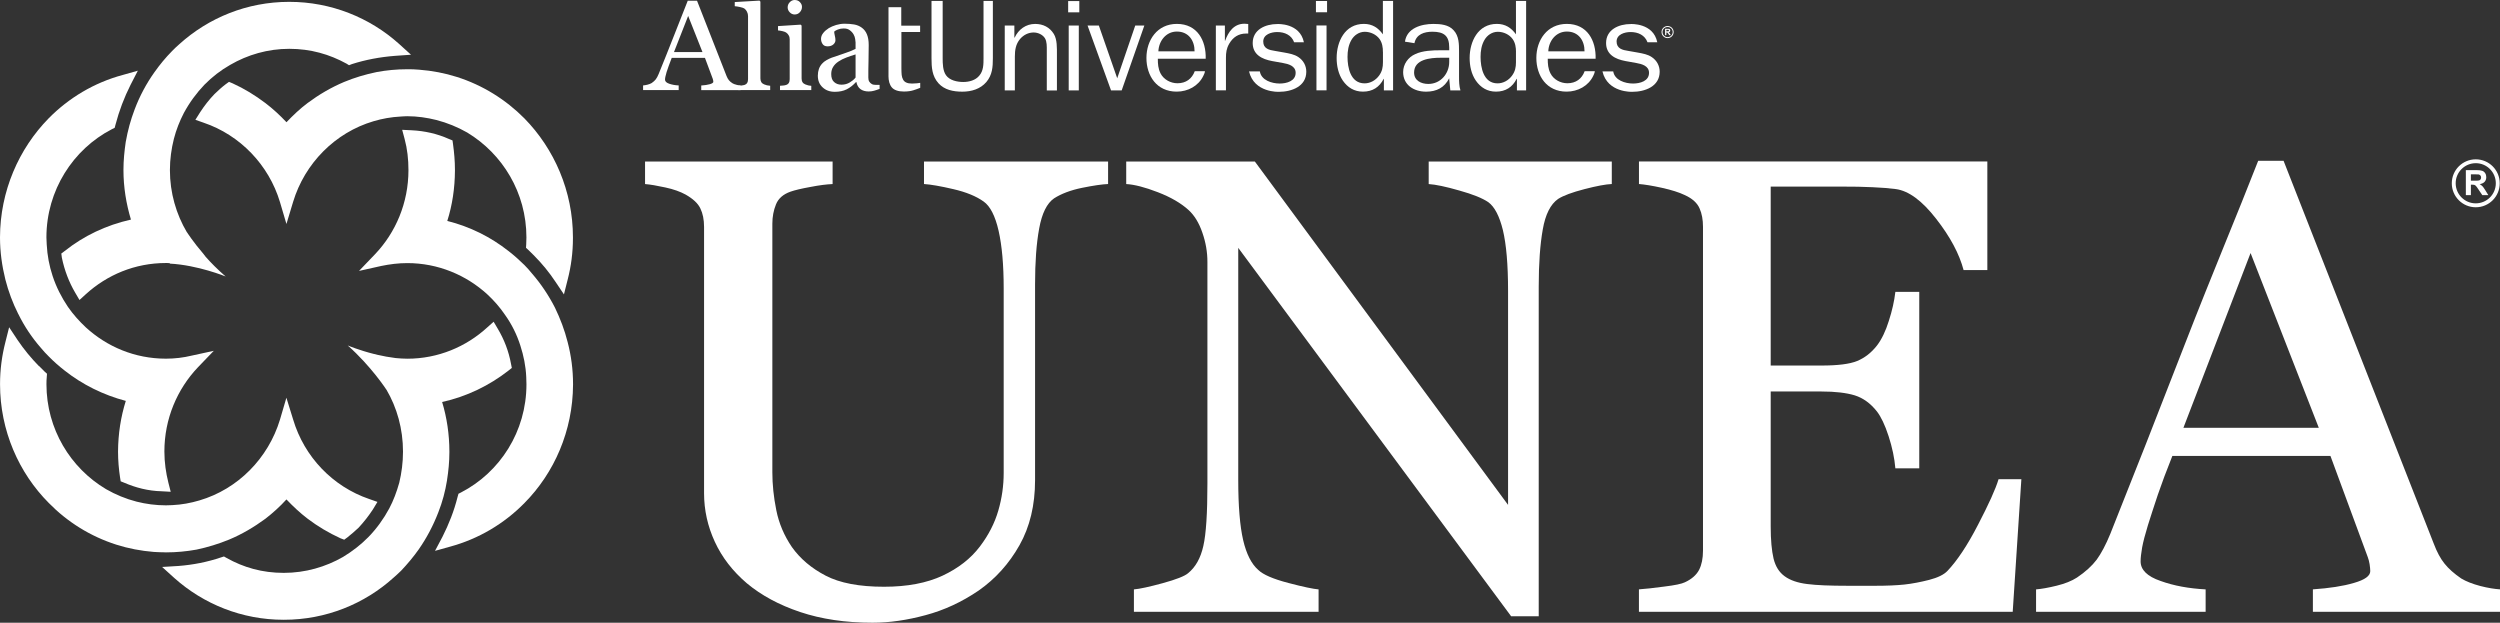
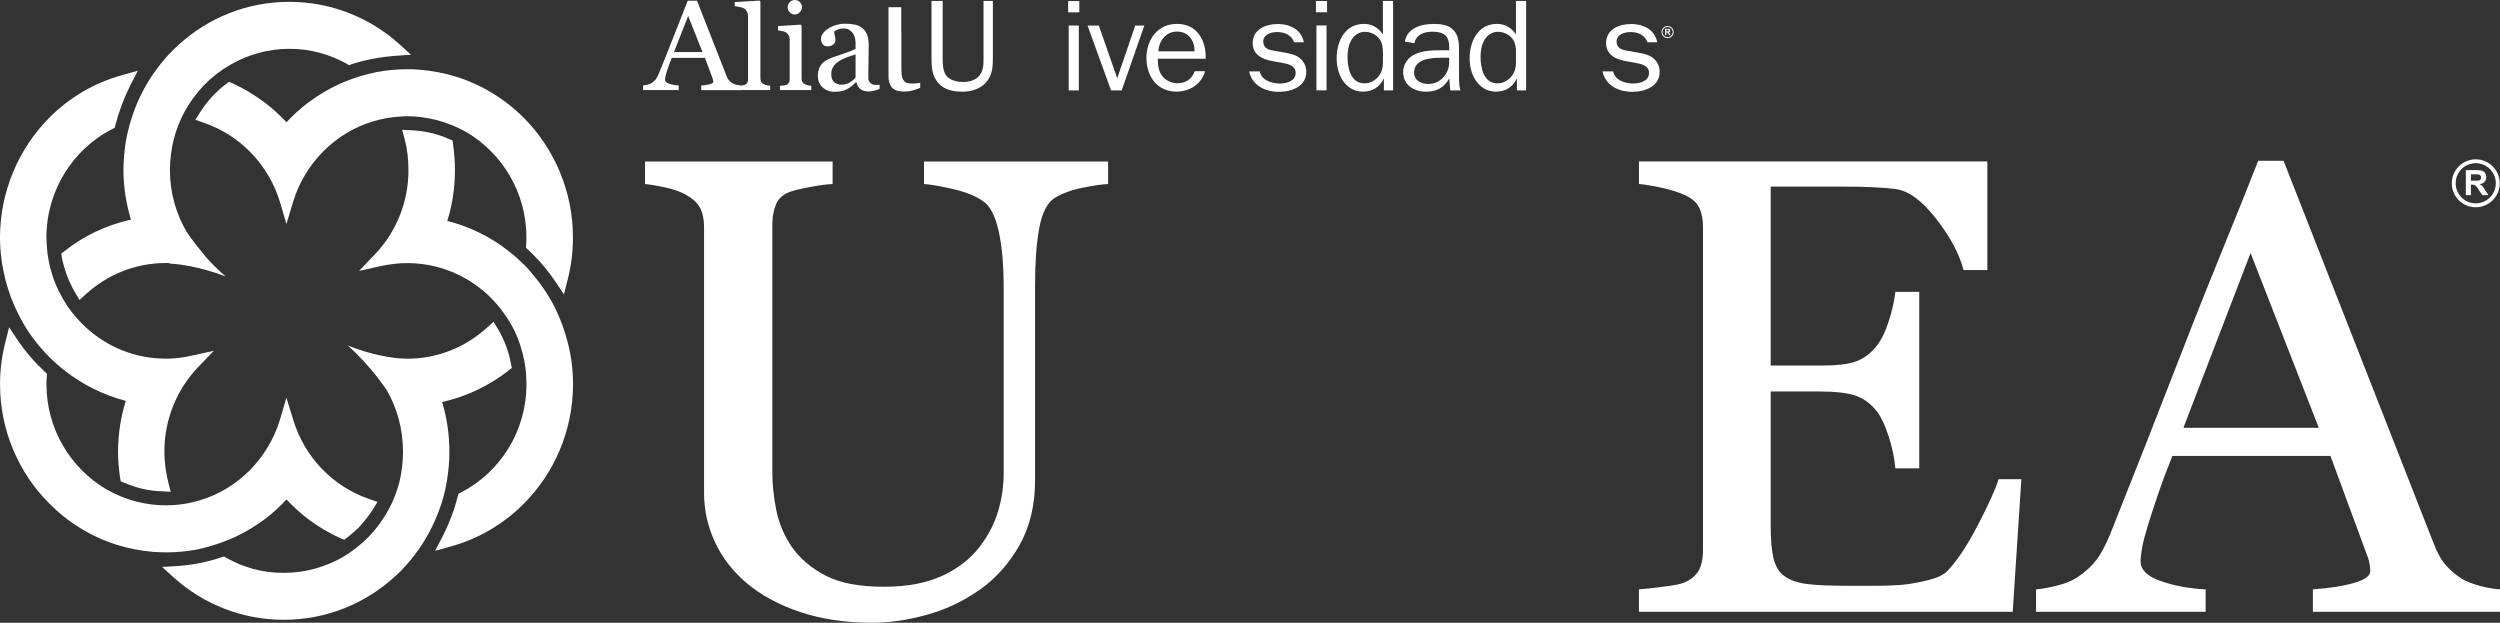
<svg xmlns="http://www.w3.org/2000/svg" id="Capa_2" viewBox="0 0 728.17 181.38">
  <rect x="0" y="0" width="728.17" height="181.38" fill="#333333" stroke="none" />
  <defs>
    <style>
      .cls-1 {
        fill: #fff;
      }
    </style>
  </defs>
  <g id="Capa_2-2" data-name="Capa_2">
    <g id="Capa_1-2">
      <g>
        <path id="_x38_" class="cls-1" d="M721.11,46.41c-3.86,0-6.98,3.12-6.98,6.98s3.12,6.98,6.98,6.98,6.98-3.12,6.98-6.98-3.12-6.98-6.98-6.98ZM721.11,59.23c-3.23,0-5.84-2.61-5.85-5.85,0-3.23,2.62-5.84,5.85-5.85,3.23,0,5.84,2.62,5.84,5.85s-2.61,5.84-5.84,5.85ZM723.04,54.24c-.21-.23-.47-.43-.79-.61.64-.1,1.12-.32,1.44-.68.32-.35.48-.8.48-1.35,0-.43-.1-.81-.31-1.14-.22-.34-.5-.58-.85-.7-.36-.14-.93-.21-1.69-.21h-3.1v7.29h1.47v-3.05h.3c.34,0,.58.03.74.08.15.06.3.16.44.31s.4.5.77,1.07l1.07,1.59h1.76l-.88-1.42c-.35-.57-.63-.97-.84-1.19h-.01ZM720.78,52.63h-1.09v-1.85h1.14c.6,0,.95,0,1.08.02.24.05.42.15.55.3.13.15.2.34.2.6,0,.21-.05.4-.15.54-.09.15-.24.24-.41.31-.18.06-.62.08-1.32.08Z" />
        <g>
          <path class="cls-1" d="M48.23,160.89h.1c3.04,0,5.99-.28,8.92-.81,3.22-.68,6.42-1.66,9.47-2.91,3.79-1.58,7.29-3.66,10.59-6.08,2.17-1.68,4.26-3.57,6.12-5.62,1.96,2.05,3.97,3.94,6.18,5.62,2.94,2.23,6.18,4.15,9.57,5.7l1.08.41.93-.68c1.16-.9,2.23-1.87,3.26-2.82,1.55-1.67,2.94-3.45,4.16-5.31l1.33-2.2-2.42-.85c-10.57-3.61-18.88-12.23-22.14-23.15l-1.96-6.34-1.86,6.34c-3.42,11.3-12.27,20.28-23.48,23.57-2.51.75-5.19,1.25-7.92,1.37-.65,0-1.25.06-1.83.06-2.98,0-5.81-.39-8.52-1.07-3.16-.81-6.17-2.06-8.93-3.65-10.35-6.15-17.35-17.53-17.35-30.56,0-.71.02-1.4.09-2.08l.07-.97-.69-.62c-.59-.58-1.08-1.08-1.58-1.59h-.07c-2.26-2.31-4.37-4.86-6.24-7.63l-2.45-3.7-1.09,4.33C.57,103.55.01,107.64.01,111.88v.03H.01c0,13.51,5.48,25.84,14.2,34.59,5.4,5.52,12.11,9.73,19.67,12.14,3.48,1.11,7.15,1.81,10.91,2.12,1.12.06,2.26.12,3.44.12" />
          <path class="cls-1" d="M5.32,91.43l1.74-.92-1.74.92c1.77,3.63,4.03,6.98,6.61,9.92.75.9,1.46,1.69,2.27,2.47,1.42,1.46,3,2.84,4.65,4.13,5.15,4.07,11.25,7.09,17.79,8.82-1.45,4.63-2.23,9.54-2.26,14.75h0c0,2.62.22,5.11.59,7.57l.18,1.1,1,.4c3.39,1.46,7.02,2.41,10.9,2.5l2.67.15-.68-2.66c-.71-2.84-1.16-5.89-1.16-9.08,0-9.53,3.74-18.16,9.75-24.5l4.64-4.82-6.43,1.4c-2.42.59-4.94.89-7.51.89-9.07,0-17.17-3.48-23.36-9.14-1.92-1.82-3.66-3.74-5.18-5.94-1.86-2.75-3.42-5.81-4.47-9.02-.96-2.89-1.55-5.97-1.71-9.15,0-.62-.09-1.4-.09-2.08,0-13.69,7.78-25.68,19.05-31.5l.84-.42.22-.86c1.06-4.06,2.55-7.99,4.41-11.67l2.11-4.1-4.38,1.24c-8.32,2.23-15.74,6.69-21.61,12.65C5.48,43.34.04,55.66,0,69.14h0c0,4.26.59,8.34,1.56,12.27.9,3.52,2.17,6.89,3.75,10.03" />
          <path class="cls-1" d="M36.64,41.22c-.4,2.73-.68,5.47-.68,8.23v.09c0,5.02.81,9.86,2.18,14.42-7.24,1.62-13.76,4.75-19.28,9.14l-1,.75.16,1.22c.77,3.71,2.09,7.13,3.88,10.18l1.25,2.13,1.82-1.66c6.19-5.64,14.29-9.11,23.36-9.11.38,0,.77,0,1.18.06l-.09.11c8.19.42,16.3,3.75,16.3,3.75-2.26-1.96-4.32-4.01-5.99-5.93h.06c-.19-.21-.35-.35-.46-.56-3.07-3.55-4.88-6.41-4.88-6.41v.05c-3.13-5.28-4.96-11.52-4.96-18.13,0-3.14.43-6.21,1.15-9.08.68-2.67,1.68-5.17,2.89-7.52,1.65-3.06,3.67-5.83,6.06-8.32,2.2-2.22,4.71-4.18,7.45-5.73,5.1-2.96,10.97-4.68,17.21-4.68s11.73,1.6,16.7,4.33l.71.45.84-.33c3.97-1.27,8.13-2.05,12.49-2.4l4.72-.33-3.54-3.21C107.67,5.12,96.42.54,84.29.54h-.07c-12.27,0-23.48,4.64-31.99,12.33-.77.65-1.42,1.31-2.1,1.99-1.9,1.92-3.58,3.97-5.15,6.18-2.34,3.29-4.29,6.93-5.75,10.8-1.16,3.03-2.02,6.18-2.58,9.38" />
          <path class="cls-1" d="M166.88,69.14c0-13.48-5.46-25.8-14.13-34.65-5.44-5.49-12.18-9.7-19.69-12.08-3.48-1.11-7.18-1.82-10.99-2.11-1.16-.12-2.27-.13-3.45-.13h-.03c-3.08,0-6.03.29-8.88.82-3.29.68-6.49,1.63-9.5,2.89-3.79,1.6-7.33,3.68-10.62,6.13-2.2,1.64-4.22,3.57-6.15,5.59-1.89-2.02-3.98-3.94-6.15-5.59-2.98-2.25-6.15-4.2-9.53-5.73l-1.06-.44-.97.7c-1.15.87-2.24,1.88-3.26,2.86-1.58,1.64-2.98,3.45-4.19,5.31l-1.37,2.18,2.43.86c10.55,3.58,18.94,12.24,22.2,23.09l1.89,6.4,1.93-6.4c3.39-11.27,12.27-20.24,23.44-23.53,2.51-.75,5.18-1.23,7.95-1.37.62-.03,1.21-.09,1.87-.09,2.92,0,5.77.42,8.48,1.1,3.16.82,6.18,2.05,8.98,3.65,10.29,6.21,17.25,17.53,17.25,30.55,0,.68-.03,1.46-.06,2.08l-.06.94.7.65c.6.55,1.06,1.05,1.59,1.56l.07.03v.05c2.29,2.29,4.38,4.84,6.24,7.64l2.45,3.65,1.09-4.33c1-3.87,1.53-7.87,1.53-12.04v-.23h0Z" />
          <path class="cls-1" d="M161.63,89.59c-1.83-3.57-4.09-6.95-6.65-9.89-.71-.88-1.45-1.72-2.22-2.49-1.46-1.43-3.02-2.84-4.66-4.1-5.21-4.11-11.21-7.09-17.82-8.76,1.46-4.59,2.2-9.52,2.23-14.63v-.27c0-2.51-.22-5.01-.56-7.48l-.15-1.07-1.06-.43c-3.32-1.49-7.02-2.35-10.9-2.53l-2.7-.13.71,2.66c.78,2.87,1.12,5.93,1.12,9.08,0,9.54-3.73,18.2-9.74,24.5l-4.66,4.86,6.49-1.45c2.49-.51,4.97-.83,7.58-.83,8.94,0,17.14,3.47,23.31,9.11,1.93,1.79,3.67,3.78,5.16,5.98,1.93,2.7,3.45,5.75,4.47,8.98.93,2.89,1.57,5.93,1.7,9.15.03.67.06,1.36.06,2.08,0,13.74-7.73,25.65-19.03,31.49l-.77.39-.25.89c-1.03,4.13-2.55,7.96-4.41,11.64l-2.17,4.1,4.38-1.22c8.31-2.26,15.75-6.68,21.67-12.71,8.67-8.76,14.09-21.02,14.15-34.47v-.13h0v-.06c0-4.21-.55-8.3-1.57-12.2-.88-3.51-2.16-6.86-3.71-10.07" />
          <path class="cls-1" d="M130.21,139.8c.42-2.67.68-5.32.68-8.07v-.18c0-5.04-.74-9.92-2.11-14.46,7.15-1.58,13.73-4.78,19.31-9.14l.99-.78-.24-1.19c-.67-3.7-2.01-7.13-3.84-10.2l-1.22-2.07-1.83,1.63c-6.17,5.66-14.34,9.14-23.31,9.14-1.15,0-2.27-.09-3.42-.19-1.83-.23-3.64-.56-5.31-.95-.29-.08-.57-.17-.84-.23v.03c-4.54-1.13-7.79-2.52-7.79-2.52,6.86,6.08,11.26,12.88,11.26,12.88v-.03c3.11,5.29,4.84,11.49,4.84,18.08,0,3.16-.41,6.21-1.09,9.05-.75,2.66-1.68,5.17-2.91,7.49-1.65,3.06-3.67,5.86-6.03,8.29-2.23,2.28-4.78,4.24-7.45,5.85-5.06,2.9-10.96,4.63-17.25,4.63s-11.71-1.57-16.68-4.36l-.74-.42-.84.27c-3.94,1.34-8.13,2.17-12.42,2.5l-4.75.29,3.58,3.24c8.48,7.56,19.63,12.14,31.79,12.14h.13c12.23,0,23.5-4.65,31.95-12.3.74-.65,1.49-1.33,2.16-1.99,1.84-1.95,3.55-3.97,5.13-6.21,2.33-3.35,4.22-6.94,5.71-10.8,1.19-3,2.02-6.12,2.55-9.41" />
        </g>
        <g>
          <path class="cls-1" d="M322.75,53.6c-1.74.07-4.27.44-7.59,1.11-3.33.68-6.04,1.72-8.14,3.06-2.08,1.43-3.54,4.36-4.34,8.77-.82,4.44-1.2,9.88-1.2,16.28v57.04c0,7.27-1.51,13.58-4.54,18.95-3.01,5.34-6.98,9.77-11.92,13.22-4.85,3.3-10,5.69-15.38,7.13-5.41,1.47-10.56,2.22-15.49,2.22-7.89,0-14.91-1.05-21.07-3.11-6.17-2.07-11.33-4.86-15.55-8.38-4.12-3.52-7.22-7.52-9.32-12.07-2.09-4.51-3.14-9.25-3.14-14.17v-77.55c0-2.15-.37-3.94-1.08-5.39-.69-1.47-2.13-2.8-4.28-4.03-1.55-.85-3.52-1.57-5.92-2.08-2.4-.53-4.36-.86-5.91-.99v-6.56h54.63v6.56c-1.73.07-3.91.34-6.5.85-2.63.47-4.56.94-5.78,1.37-2.11.75-3.51,1.97-4.21,3.69-.71,1.74-1.06,3.62-1.06,5.62v72.43c0,3.52.37,7.17,1.15,11.04.77,3.86,2.3,7.44,4.57,10.77,2.41,3.37,5.67,6.14,9.81,8.29,4.12,2.15,9.77,3.23,16.99,3.23,6.78,0,12.45-1.08,17.06-3.23,4.58-2.15,8.2-4.97,10.87-8.49,2.52-3.32,4.31-6.82,5.36-10.45,1.05-3.59,1.57-7.29,1.57-10.95v-53.77c0-6.82-.49-12.41-1.48-16.78-.98-4.32-2.45-7.19-4.36-8.53-2.15-1.54-5.1-2.75-8.82-3.61-3.72-.87-6.58-1.36-8.55-1.49v-6.56h53.62v6.56h0Z" />
-           <path class="cls-1" d="M469.46,53.6c-1.75.07-4.38.56-7.97,1.49-3.58.93-6.12,1.87-7.66,2.85-2.22,1.55-3.71,4.51-4.47,8.89-.78,4.37-1.18,9.92-1.18,16.65v96.01h-8.04l-79.48-107.3v67.66c0,7.58.49,13.41,1.43,17.47.95,4.06,2.42,6.96,4.4,8.68,1.4,1.37,4.34,2.64,8.78,3.8,4.43,1.17,7.35,1.76,8.79,1.87v6.53h-53.79v-6.53c1.64-.13,4.45-.74,8.38-1.81,3.94-1.08,6.42-2.06,7.39-2.9,2.16-1.74,3.66-4.38,4.45-7.93.81-3.52,1.19-9.59,1.19-18.15v-64.6c0-2.84-.47-5.66-1.47-8.51-.96-2.83-2.31-5.02-3.98-6.56-2.22-2.03-5.21-3.77-9-5.23-3.8-1.47-6.85-2.24-9.2-2.37v-6.56h37.47l73.75,100.01v-62.39c0-7.62-.52-13.5-1.5-17.62-1-4.07-2.41-6.81-4.25-8.16-1.74-1.18-4.54-2.31-8.46-3.4-3.93-1.13-6.89-1.75-8.91-1.88v-6.56h53.33v6.56h0Z" />
          <path class="cls-1" d="M588.76,139.57l-2.52,38.62h-108.87v-6.53c1.85-.13,4.31-.39,7.38-.81,3.09-.37,5.1-.8,6.01-1.25,1.97-.91,3.34-2.12,4.13-3.61.76-1.5,1.14-3.35,1.14-5.62v-94.28c0-2.04-.31-3.85-1-5.39-.69-1.59-2.1-2.87-4.26-3.86-1.66-.8-3.89-1.51-6.69-2.13-2.8-.62-5.05-.98-6.7-1.11v-6.56h101.47v31.62h-6.92c-1.23-4.67-3.88-9.68-7.99-14.93-4.11-5.29-7.99-8.13-11.7-8.65-1.91-.25-4.18-.44-6.81-.55-2.66-.14-5.7-.18-9.07-.18h-20.61v52.12h14.79c4.74,0,8.21-.43,10.38-1.32,2.2-.91,4.13-2.39,5.78-4.51,1.36-1.76,2.53-4.19,3.45-7.15.98-3.01,1.6-5.81,1.91-8.47h6.96v51.4h-6.96c-.25-2.96-.9-6.08-1.97-9.38-1.07-3.31-2.24-5.68-3.38-7.17-1.9-2.42-4.08-3.96-6.5-4.72-2.45-.74-5.68-1.12-9.67-1.12h-14.79v39.32c0,3.95.29,7.05.83,9.34.56,2.29,1.64,4,3.23,5.15,1.61,1.18,3.8,1.93,6.57,2.27,2.77.36,6.71.51,11.82.51h8.05c3.32,0,6.13-.12,8.43-.36,2.31-.25,4.75-.73,7.23-1.36,2.49-.65,4.28-1.51,5.33-2.62,2.83-2.98,5.81-7.45,8.9-13.44,3.13-6.02,5.13-10.43,5.98-13.27h6.66-.02Z" />
          <path class="cls-1" d="M728.16,178.19h-54.49v-6.53c4.79-.33,8.78-.93,11.95-1.87,3.19-.91,4.76-2.05,4.76-3.43,0-.55-.07-1.23-.19-2.03-.12-.81-.33-1.5-.56-2.13l-10.85-29.41h-46.04c-1.73,4.35-3.14,8.09-4.23,11.3-1.06,3.2-2.04,6.16-2.89,8.89-.81,2.64-1.37,4.79-1.68,6.45-.29,1.68-.45,3.03-.45,4.09,0,2.45,1.93,4.37,5.83,5.7,3.87,1.4,8.26,2.19,13.11,2.45v6.53h-49.39v-6.53c1.6-.13,3.62-.49,6.02-1.08s4.36-1.37,5.9-2.37c2.45-1.64,4.37-3.4,5.74-5.21,1.32-1.82,2.67-4.35,3.97-7.53,6.58-16.46,13.84-34.92,21.8-55.46,7.96-20.53,15.04-37.19,21.27-53.19h7.39l43.74,111.5c.91,2.42,1.96,4.37,3.13,5.82,1.18,1.49,2.81,2.93,4.87,4.34,1.45.87,3.29,1.59,5.59,2.2,2.26.58,4.16.87,5.71.97v6.53h-.01ZM675.39,124.6l-19.87-50.9-19.56,50.9h39.43Z" />
        </g>
        <g>
          <g>
            <path class="cls-1" d="M224.34,26.24h-9.34v-1.26c.31-.03.62-.04.96-.07.33-.04.62-.09.84-.15.35-.11.63-.3.81-.59.19-.29.27-.67.27-1.12V4.71c0-.47-.1-.89-.31-1.3-.19-.39-.46-.71-.78-.94-.24-.15-.66-.3-1.29-.43-.62-.13-1.12-.21-1.49-.23V.6l7.2-.42.27.29v22.34c0,.44.09.81.26,1.1s.45.51.81.66c.29.11.57.22.84.28.29.06.6.1.94.13v1.26h0Z" />
            <path class="cls-1" d="M232.98.6c-.39-.4-.89-.6-1.52-.6-.55,0-1.03.22-1.43.65-.41.42-.61.93-.61,1.5,0,.54.2,1.02.61,1.44.4.42.88.63,1.43.63.61,0,1.11-.22,1.51-.66.41-.44.62-.96.62-1.56,0-.53-.21-.99-.61-1.39M236.28,26.24h-9.09v-1.26c.3-.03.61-.04.92-.07.32-.02.59-.08.83-.16.37-.11.64-.3.81-.59.19-.29.26-.67.26-1.12v-11.61c0-.4-.08-.78-.28-1.12-.18-.34-.44-.62-.78-.85-.25-.15-.6-.29-1.06-.39-.46-.1-.89-.18-1.28-.21v-1.26l6.59-.42.28.26v15.38c0,.44.08.81.26,1.11.17.29.46.5.81.65.28.11.58.2.84.28.27.07.58.1.91.13v1.26h-.02Z" />
            <path class="cls-1" d="M249.2,15.85c-1.1.32-1.86.6-2.68.91-.84.31-1.6.69-2.3,1.16-.66.43-1.16.94-1.54,1.54-.37.58-.57,1.29-.57,2.11,0,1.06.29,1.85.85,2.33.56.51,1.27.76,2.14.76.92,0,1.74-.23,2.43-.66.71-.44,1.19-.81,1.67-1.42v-6.72h0ZM256.18,25.9c-.6.23-1.14.4-1.6.53-.46.13-.98.21-1.56.21-1.01,0-1.82-.25-2.42-.7-.6-.47-.99-1.14-1.16-2.04h-.11c-.85.92-1.75,1.63-2.72,2.12-.95.48-2.12.72-3.47.72-1.45,0-2.63-.44-3.55-1.31-.93-.85-1.38-1.98-1.38-3.39,0-.73.11-1.38.31-1.95.2-.58.51-1.09.93-1.55.32-.37.75-.72,1.29-1.02.52-.3,1.01-.53,1.48-.71.59-.22,1.77-.62,3.55-1.21,1.78-.59,2.82-1.04,3.43-1.37v-1.88c0-.16-.04-.5-.11-.97s-.21-.92-.45-1.33c-.26-.47-.63-.89-1.1-1.23-.47-.36-.96-.53-1.83-.53-.6,0-1.15.1-1.67.31-.51.19-.86.4-1.07.61,0,.26.07.64.18,1.15.13.49.19.94.19,1.37s-.21.85-.61,1.21c-.41.37-.98.56-1.69.56-.65,0-1.14-.22-1.44-.67-.31-.46-.46-.96-.46-1.52,0-.59.21-1.15.63-1.68.42-.55.98-1.02,1.64-1.44.58-.35,1.28-.65,2.12-.91.83-.24,1.63-.37,2.44-.37,1.08,0,2.03.08,2.83.22.83.15,1.56.46,2.21.93.66.48,1.16,1.12,1.5,1.94.34.81.52,1.84.52,3.12,0,1.82-.03,3.43-.06,4.84-.05,1.42-.05,2.96-.05,4.62,0,.49.08.89.26,1.18.18.3.45.55.81.76.18.11.5.18.92.19.41,0,.84.01,1.29.01v1.22l-.02-.04Z" />
-             <path class="cls-1" d="M258.78,22.08c0,1.45.32,2.59.98,3.38.66.78,1.88,1.2,3.5,1.2,1.09,0,2.01-.13,2.76-.36.64-.19,1.31-.44,2.01-.72v-1.45c-.24.04-.55.08-.94.13-.63.05-1.1.08-1.43.08-.71,0-1.26-.1-1.67-.29-.42-.18-.73-.47-.93-.83-.23-.4-.37-.86-.43-1.38-.05-.53-.08-1.19-.08-1.99v-10.53h5.45v-1.84h-5.49V2.1h-3.72v19.99h-.01Z" />
+             <path class="cls-1" d="M258.78,22.08c0,1.45.32,2.59.98,3.38.66.78,1.88,1.2,3.5,1.2,1.09,0,2.01-.13,2.76-.36.64-.19,1.31-.44,2.01-.72v-1.45c-.24.04-.55.08-.94.13-.63.05-1.1.08-1.43.08-.71,0-1.26-.1-1.67-.29-.42-.18-.73-.47-.93-.83-.23-.4-.37-.86-.43-1.38-.05-.53-.08-1.19-.08-1.99v-10.53h5.45h-5.49V2.1h-3.72v19.99h-.01Z" />
            <path class="cls-1" d="M196.31,15.17l4.13-10.53,4.17,10.53h-8.3ZM214.47,24.68c-.48-.11-.85-.26-1.16-.45-.44-.28-.78-.59-1.02-.89-.25-.31-.47-.7-.67-1.2L203.02.21h-2.7c-1.16,2.95-2.45,6.25-3.89,9.87-1.67,4.25-3.19,8.07-4.58,11.46-.27.65-.55,1.18-.84,1.56-.28.37-.68.73-1.2,1.09-.33.19-.74.36-1.24.48-.51.12-.93.19-1.26.21v1.36h10.37v-1.36c-1.02-.04-1.94-.21-2.76-.49-.81-.28-1.22-.68-1.22-1.18,0-.22.03-.51.1-.84.07-.34.19-.79.35-1.35.18-.55.39-1.17.62-1.81.23-.68.52-1.45.88-2.35h9.68l2.27,6.09c.05.13.1.27.12.44.03.17.05.31.05.42,0,.29-.34.51-1.01.71-.67.19-1.51.32-2.51.38v1.36h11.45v-1.36c-.33,0-.72-.08-1.21-.21" />
          </g>
          <g>
            <path class="cls-1" d="M289.19,16.97c0,2.53-.16,4.87-1.89,6.91s-4.34,2.82-6.99,2.82-5.21-.51-6.96-2.44c-1.88-2.09-2.03-4.65-2.03-7.28V.28h3.25v16.69c0,1.52.03,3.61.97,4.94,1.06,1.51,3.26,1.97,5.02,1.97s3.56-.51,4.65-1.81c1.26-1.45,1.26-3.34,1.26-5.09V.28h2.72s0,16.69,0,16.69Z" />
-             <path class="cls-1" d="M295.46,10.95h.08c1.1-2.36,3.25-3.98,5.97-3.98,2.3,0,4.23.96,5.44,2.93.99,1.6.9,4.13.9,5.99v10.45h-2.95v-11.67c0-1.12.05-2.53-.53-3.51-.65-1.07-2.04-1.7-3.29-1.7-1.54,0-2.93.7-3.96,1.89-1.25,1.49-1.52,3.2-1.52,5.1v9.89h-2.95V7.44h2.8v3.51h.01Z" />
            <path class="cls-1" d="M314.22,26.33h-2.94V7.44h2.94v18.89ZM314.37,3.59h-3.25V.31h3.25v3.28Z" />
            <polygon class="cls-1" points="326.71 26.33 323.61 26.33 316.77 7.44 320.06 7.44 325.41 22.8 330.66 7.44 333.31 7.44 326.71 26.33" />
-             <path class="cls-1" d="M356.77,7.44v4.42h.08c.91-2.57,2.54-4.95,5.62-4.95l1.1.08v2.78h-.6c-2.26,0-3.85,1.09-4.95,2.98-.79,1.37-.94,2.57-.94,4.06v9.51h-2.94V7.44h2.64,0Z" />
            <path class="cls-1" d="M386.38,26.31h-2.94V7.42h2.94v18.89ZM386.53,3.57h-3.24V.29h3.24v3.27h0Z" />
            <path class="cls-1" d="M402.8,15.14c0-1.3-.18-2.64-.97-3.76-.96-1.33-2.65-2.12-4.31-2.12s-3.1,1-3.89,2.37c-.87,1.49-1.14,3.21-1.14,4.93,0,3.08.84,7.72,4.97,7.72,1.69,0,3.24-.91,4.23-2.27.9-1.23,1.12-2.45,1.12-3.86v-3.02h0ZM402.8.28h2.96v26.05h-2.68v-3.35h-.07c-1.22,2.38-3.19,3.71-6.02,3.71-2.54,0-4.45-1.19-5.86-3.2-1.31-1.92-1.81-4.29-1.81-6.61,0-4.72,2.37-9.92,7.93-9.92,2.46,0,4.19,1.14,5.54,3.04V.28h0Z" />
            <path class="cls-1" d="M422.11,16.82h-2.46c-3.01,0-7.77.41-7.77,4.31,0,2.34,2.04,3.32,4.15,3.32,3.62,0,6.08-3.06,6.08-6.4v-1.22h0ZM422.11,14.63v-.82c0-3.32-1.48-4.57-4.87-4.57-2.42,0-4.73.73-5.26,3.34l-2.76-.44c.53-3.95,4.76-5.17,8.27-5.17,2.08,0,4.47.21,5.91,1.85,1.57,1.67,1.57,4.05,1.57,6.21v7.32c0,1.37.03,2.75.41,3.98h-2.95l-.33-3.53c-1.37,2.71-3.66,3.9-6.72,3.9-3.59,0-6.69-1.96-6.69-5.7,0-2.27,1.43-4.33,3.55-5.25,2.16-1.01,4.99-1.11,7.37-1.11h2.5Z" />
            <path class="cls-1" d="M441.56,15.14c0-1.3-.18-2.64-.98-3.76-.95-1.33-2.65-2.12-4.31-2.12s-3.11,1-3.89,2.37c-.87,1.49-1.14,3.21-1.14,4.93,0,3.08.84,7.72,4.94,7.72,1.71,0,3.26-.91,4.24-2.27.9-1.23,1.13-2.45,1.13-3.86v-3.02h.01ZM441.56.28h2.95v26.05h-2.68v-3.35h-.09c-1.21,2.38-3.18,3.71-6.01,3.71-2.52,0-4.46-1.19-5.86-3.2-1.32-1.92-1.81-4.29-1.81-6.61,0-4.72,2.38-9.92,7.93-9.92,2.47,0,4.2,1.14,5.56,3.04V.28h0Z" />
-             <path class="cls-1" d="M450.97,14.95c.11-2.98,2.19-5.76,5.41-5.76,3.4,0,5.17,2.64,5.14,5.76h-10.56,0ZM456.38,6.96c-5.75,0-8.89,4.72-8.89,9.92s2.99,9.81,8.81,9.81c3.3,0,6.34-1.67,7.74-4.55.5-.99.48-1.41.48-1.41h-2.96c-.82,2.23-2.55,3.52-5.04,3.52-2,0-4.02-1.09-4.92-2.88-.71-1.4-.79-2.78-.79-4.26h13.94c.16-5.25-2.41-10.15-8.38-10.15" />
            <path class="cls-1" d="M337.4,14.96c.11-2.98,2.19-5.77,5.39-5.77,3.4,0,5.18,2.64,5.15,5.77h-10.55,0ZM342.8,6.96c-5.74,0-8.88,4.72-8.88,9.92s2.99,9.81,8.81,9.81c3.3,0,6.34-1.67,7.74-4.55.52-.99.49-1.41.49-1.41h-2.96c-.83,2.23-2.56,3.52-5.05,3.52-2,0-4-1.09-4.92-2.87-.71-1.4-.79-2.78-.79-4.27h13.94c.16-5.25-2.41-10.15-8.39-10.15" />
            <path class="cls-1" d="M466.73,20.79h3.15c.41,2.58,3.46,3.54,5.77,3.54,2.04,0,4.66-.71,4.66-3.12,0-2.01-2.08-2.58-3.75-2.87l-3.13-.56c-2.95-.55-5.63-1.89-5.63-5.25,0-3.9,3.66-5.53,7.18-5.53,0,0,6.56-.39,7.73,5.3h-2.85c-.77-2.07-2.73-2.97-4.92-2.97-1.73,0-4.08.68-4.08,2.76s1.73,2.49,3.44,2.74l2.79.49c1.41.26,2.84.51,4.01,1.3,1.51,1.01,2.31,2.57,2.31,4.27,0,4.27-4.24,5.85-7.98,5.85,0,0-7.22.35-8.69-5.96" />
            <path class="cls-1" d="M363.8,20.79h3.15c.41,2.58,3.48,3.54,5.77,3.54,2.04,0,4.66-.71,4.66-3.12,0-2.01-2.08-2.58-3.74-2.87l-3.14-.56c-2.95-.55-5.63-1.89-5.63-5.25,0-3.9,3.67-5.53,7.18-5.53,0,0,6.55-.39,7.73,5.3h-2.85c-.75-2.07-2.72-2.97-4.91-2.97-1.74,0-4.08.68-4.08,2.76s1.74,2.49,3.44,2.74l2.79.49c1.4.26,2.83.51,4,1.3,1.52,1.01,2.31,2.57,2.31,4.27,0,4.27-4.23,5.85-7.98,5.85,0,0-7.22.35-8.7-5.96" />
            <path id="_x38_-2" class="cls-1" d="M485.72,7.58c-.97,0-1.77.78-1.77,1.75s.79,1.77,1.77,1.77,1.76-.78,1.76-1.77-.79-1.75-1.76-1.75ZM485.72,10.82c-.82,0-1.48-.66-1.48-1.49s.66-1.47,1.48-1.47,1.48.66,1.48,1.47-.67,1.49-1.48,1.49ZM486.21,9.56c-.05-.06-.12-.11-.2-.16.16-.02.27-.07.36-.17.08-.09.12-.2.12-.34,0-.11-.03-.21-.08-.29s-.13-.14-.21-.17c-.09-.03-.23-.05-.43-.05h-.78v1.85h.37v-.77h.07c.09,0,.15,0,.19.02.04,0,.08.04.11.08.03.03.1.13.2.27l.26.4h.45l-.22-.36c-.1-.15-.17-.23-.21-.29v-.02ZM485.63,9.14h-.28v-.46h.57s.1.03.13.07.05.09.05.15c0,.05-.01.1-.04.13-.02.04-.05.07-.1.08-.04.02-.16.02-.33.02h0Z" />
          </g>
        </g>
      </g>
    </g>
  </g>
</svg>